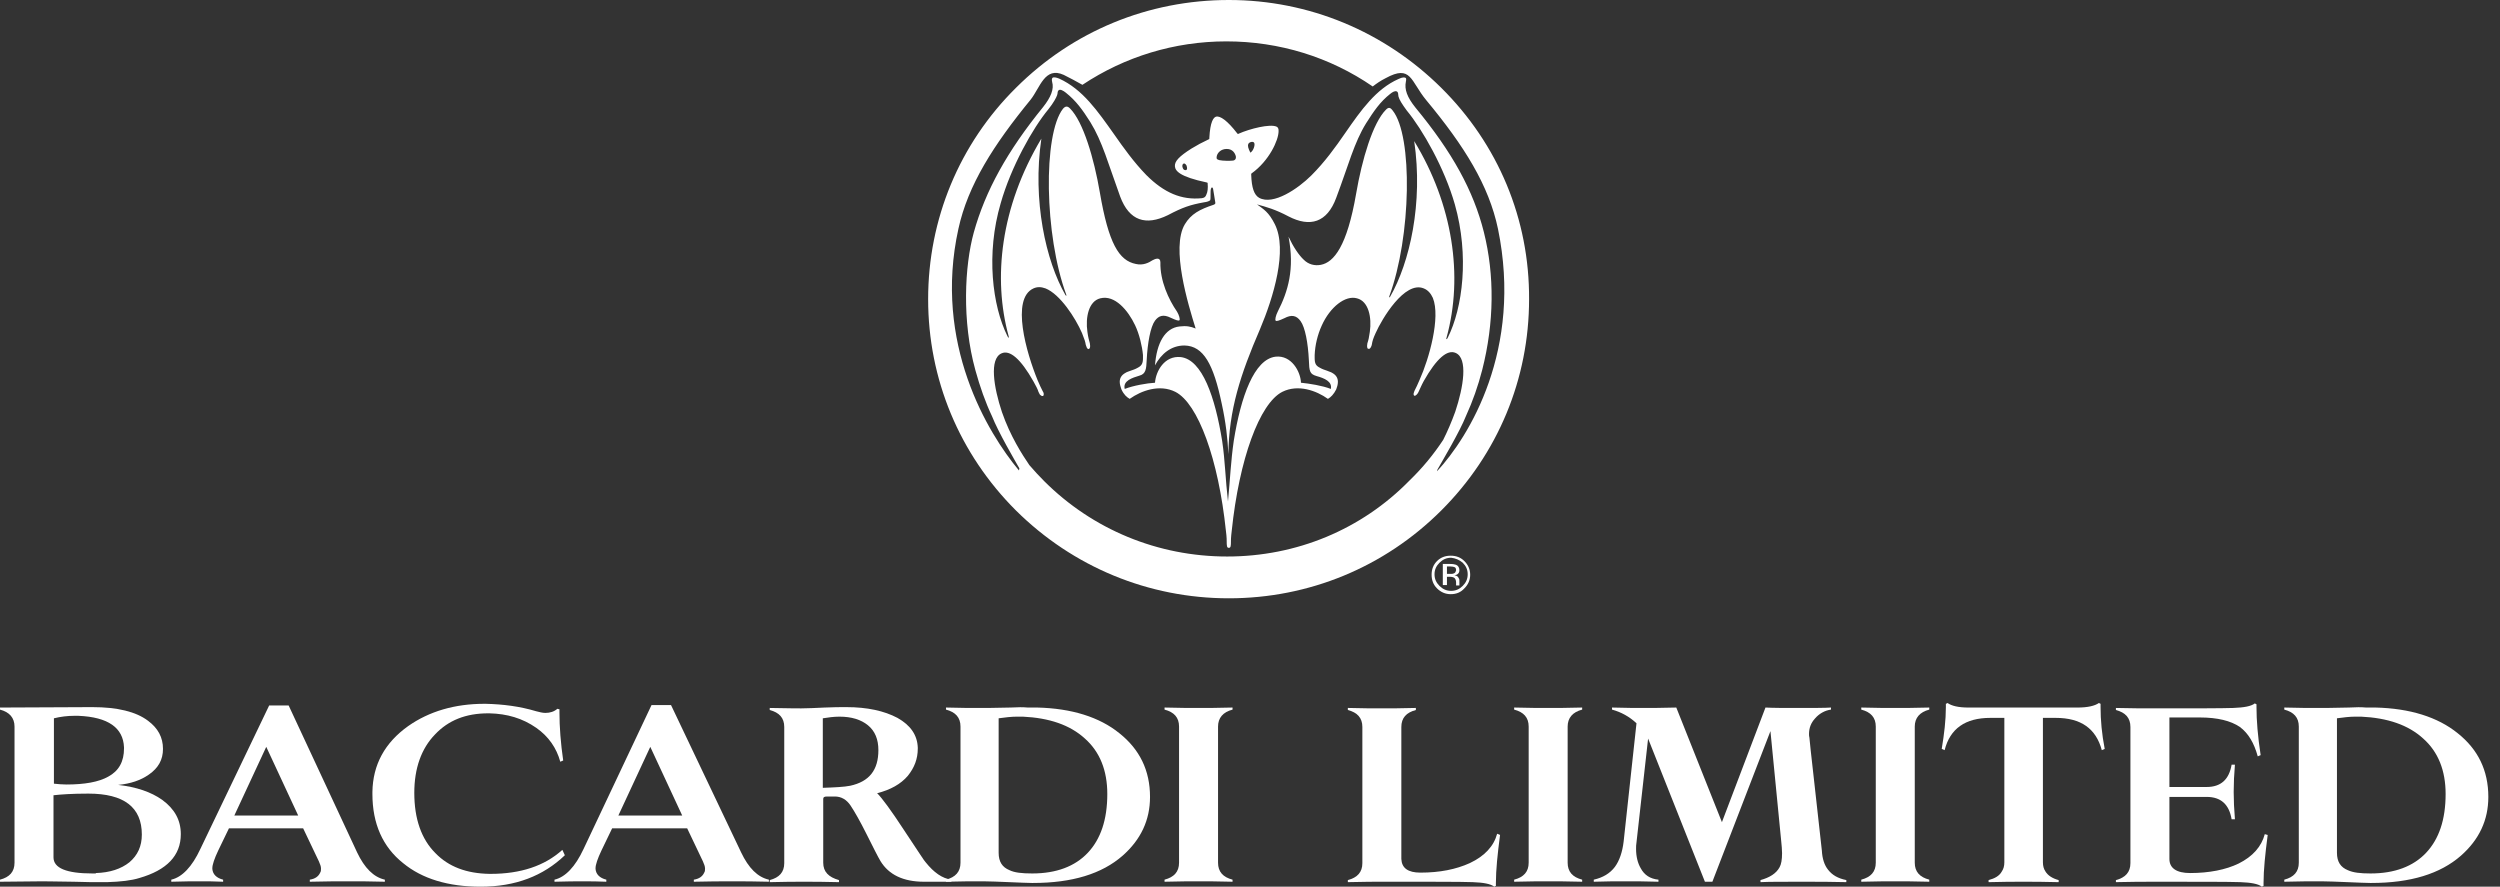
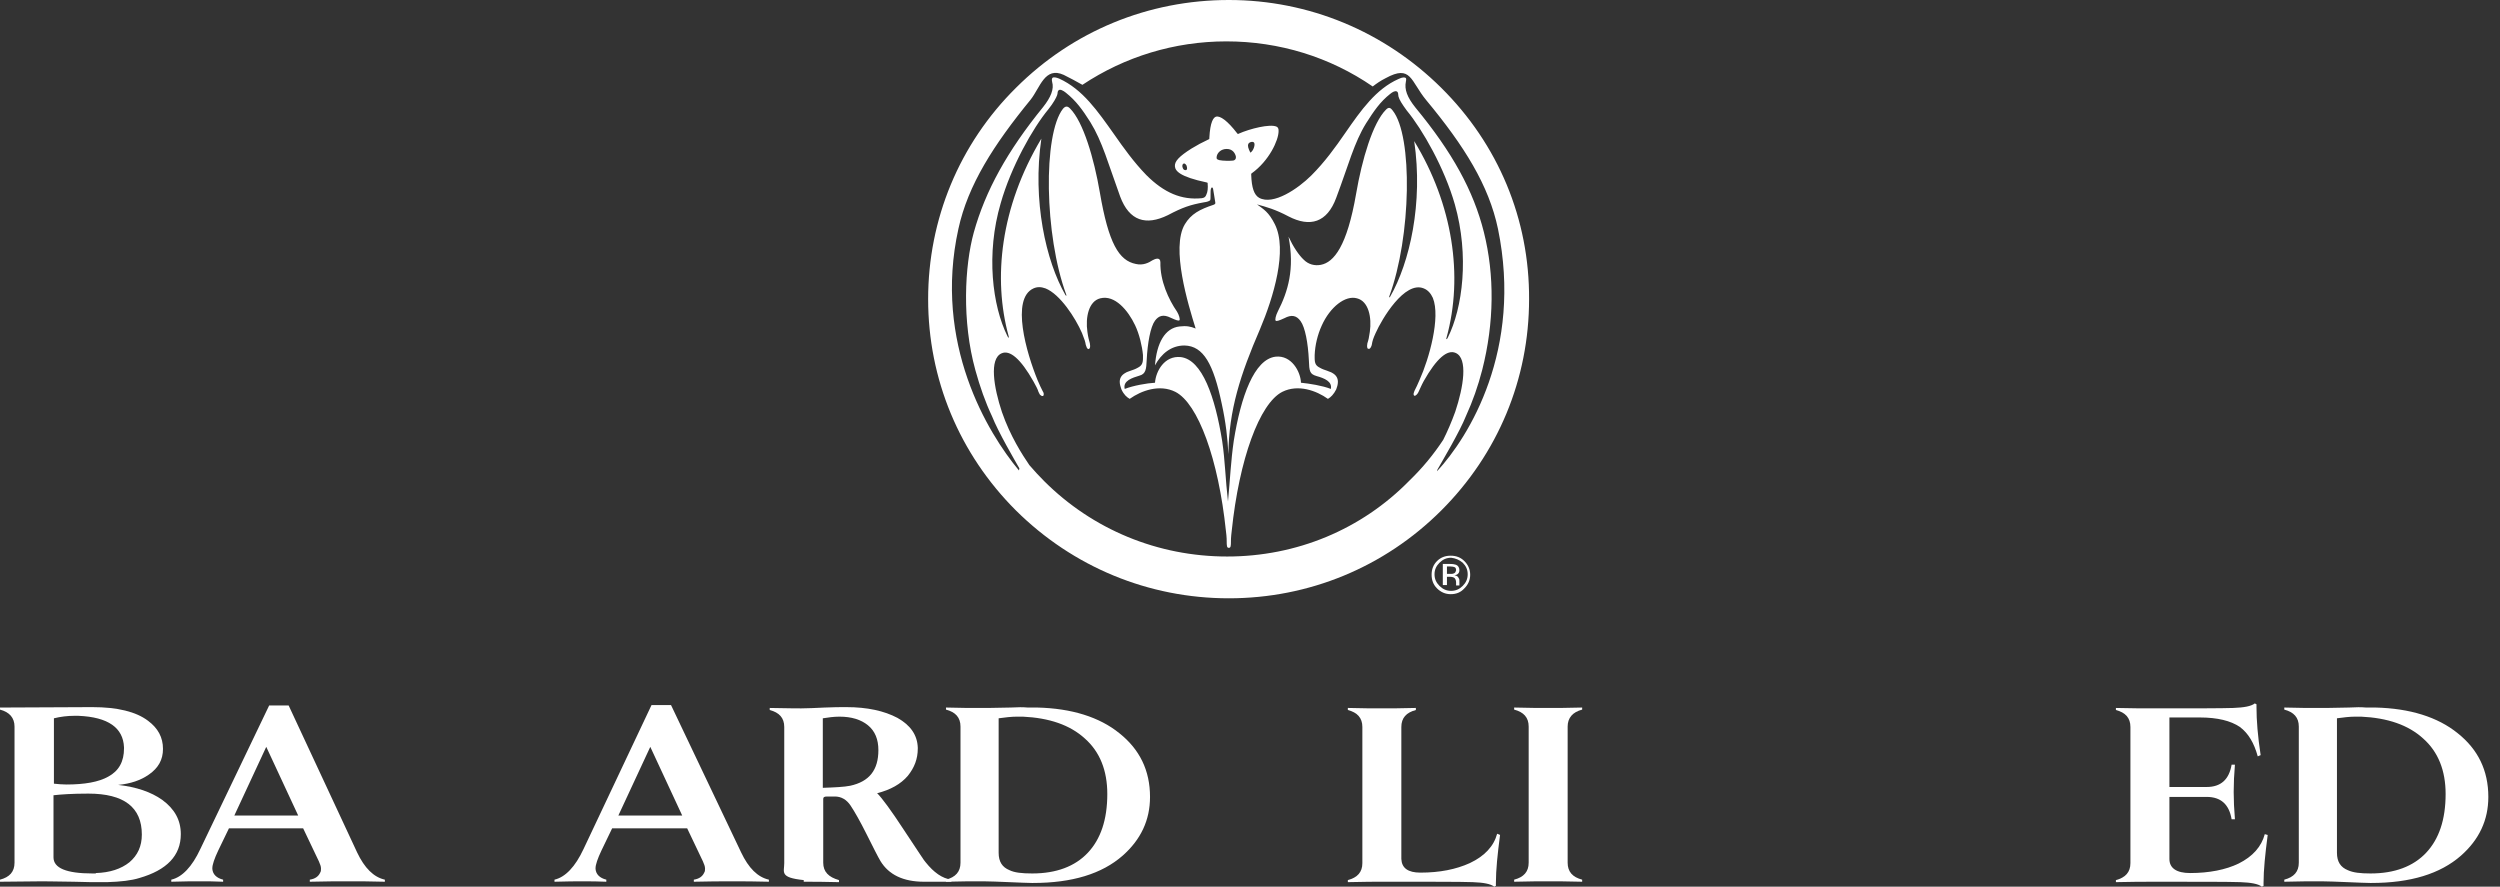
<svg xmlns="http://www.w3.org/2000/svg" width="203" height="72" viewBox="0 0 203 72" fill="none">
  <rect x="0" y="0" width="203" height="72" fill="#333333" stroke="none" />
  <path d="M7.779 70.892C8.924 70.858 9.833 70.556 10.507 70.018C11.18 69.447 11.517 68.708 11.517 67.767C11.517 65.55 10.069 64.441 7.173 64.441C5.86 64.441 4.917 64.508 4.344 64.575V69.615C4.344 70.489 5.388 70.925 7.51 70.925H7.779V70.892ZM4.378 58.326V63.635C4.715 63.668 5.051 63.702 5.388 63.702C6.87 63.702 8.015 63.5 8.789 63.063C9.665 62.593 10.069 61.82 10.069 60.779V60.678C10.002 59.099 8.789 58.225 6.365 58.124H6.028C5.489 58.124 4.917 58.192 4.378 58.326ZM0 57.62V57.453L7.341 57.419H7.51C9.53 57.419 11.046 57.788 12.022 58.528C12.83 59.132 13.234 59.872 13.234 60.812C13.234 61.686 12.864 62.358 12.089 62.895C11.416 63.366 10.608 63.635 9.597 63.735C11.079 63.903 12.258 64.306 13.167 64.945C14.177 65.684 14.682 66.591 14.682 67.734C14.682 69.481 13.537 70.656 11.315 71.295C10.675 71.496 9.8 71.597 8.688 71.631H8.149C7.678 71.631 6.937 71.631 5.994 71.597C4.243 71.564 3.334 71.564 3.3 71.564L0 71.597V71.429C0.775 71.228 1.179 70.791 1.179 70.052V58.998C1.179 58.292 0.775 57.822 0 57.62Z" fill="white" />
  <path d="M19.027 66.221H24.213L21.62 60.644L19.027 66.221ZM28.995 69.211C29.601 70.488 30.342 71.227 31.251 71.429V71.597C30.173 71.563 29.163 71.563 28.288 71.563C27.412 71.563 26.334 71.563 25.156 71.597V71.429C25.594 71.362 25.863 71.16 25.998 70.858C26.065 70.757 26.065 70.656 26.065 70.522C26.065 70.354 25.998 70.186 25.897 69.951L24.617 67.263H18.589L17.713 69.077C17.41 69.715 17.242 70.219 17.242 70.488V70.555C17.276 70.992 17.579 71.294 18.118 71.429V71.597C17.512 71.563 16.838 71.563 16.03 71.563C15.659 71.563 14.952 71.563 13.908 71.597V71.429C14.784 71.227 15.592 70.387 16.265 68.943L21.856 57.284H23.438L28.995 69.211Z" fill="white" />
-   <path d="M45.866 69.446C44.114 71.126 41.858 72 39.029 72C36.403 72 34.281 71.361 32.732 70.085C31.082 68.774 30.24 66.893 30.24 64.474V64.306C30.274 62.088 31.25 60.308 33.136 58.964C34.854 57.754 36.942 57.149 39.333 57.149H39.434C40.848 57.183 42.195 57.351 43.542 57.754C43.811 57.821 44.047 57.889 44.283 57.889C44.653 57.889 44.99 57.788 45.26 57.553C45.327 57.586 45.394 57.586 45.428 57.586V57.855C45.428 59.031 45.529 60.341 45.731 61.752L45.495 61.853C45.192 60.744 44.552 59.804 43.542 59.098C42.431 58.325 41.185 57.956 39.737 57.922H39.636C37.817 57.922 36.403 58.493 35.325 59.636C34.214 60.778 33.641 62.391 33.641 64.373C33.641 66.49 34.214 68.136 35.359 69.278C36.437 70.387 37.885 70.924 39.737 70.958H39.838C42.262 70.958 44.215 70.32 45.664 69.009L45.866 69.446Z" fill="white" />
  <path d="M50.21 66.222H55.396L52.803 60.644L50.21 66.222ZM60.178 69.212C60.785 70.489 61.525 71.228 62.435 71.429V71.597C61.357 71.564 60.347 71.564 59.471 71.564C58.596 71.564 57.518 71.564 56.339 71.597V71.429C56.777 71.362 57.047 71.16 57.181 70.858C57.249 70.757 57.249 70.656 57.249 70.522C57.249 70.354 57.181 70.186 57.08 69.951L55.8 67.263H49.705L48.83 69.077C48.527 69.716 48.358 70.22 48.358 70.489V70.556C48.392 70.993 48.695 71.295 49.234 71.429V71.597C48.628 71.564 47.954 71.564 47.146 71.564C46.776 71.564 46.068 71.564 45.024 71.597V71.429C45.9 71.228 46.708 70.388 47.382 68.943L52.904 57.251H54.487L60.178 69.212Z" fill="white" />
-   <path d="M69.035 63.803C70.584 63.467 71.325 62.526 71.325 60.913C71.325 60.04 71.055 59.368 70.483 58.897C69.91 58.427 69.136 58.192 68.159 58.192C67.688 58.192 67.25 58.259 66.812 58.326V63.971C67.789 63.937 68.53 63.903 69.035 63.803ZM66.846 64.878V70.052C66.846 70.791 67.284 71.228 68.126 71.463V71.631C66.981 71.597 66.004 71.597 65.263 71.597C64.59 71.597 63.681 71.597 62.502 71.631V71.463C63.276 71.261 63.681 70.825 63.681 70.085V59.032C63.681 58.292 63.276 57.856 62.502 57.654V57.486C64.051 57.52 64.927 57.52 65.061 57.52C65.566 57.52 66.206 57.486 66.947 57.453C67.654 57.419 68.227 57.419 68.732 57.419C70.416 57.419 71.796 57.721 72.874 58.292C73.952 58.897 74.49 59.704 74.524 60.712V60.779C74.524 61.619 74.255 62.324 73.716 62.996C73.143 63.668 72.302 64.138 71.224 64.407C71.628 64.811 72.369 65.818 73.379 67.364C74.524 69.077 75.097 69.984 75.164 70.018C75.837 70.858 76.511 71.328 77.252 71.429V71.597H75.029C73.345 71.597 72.167 71.026 71.493 69.917C71.291 69.581 70.921 68.842 70.348 67.7C69.843 66.692 69.405 65.919 69.069 65.415C68.732 64.911 68.294 64.676 67.789 64.676H67.149C66.913 64.676 66.846 64.743 66.846 64.878Z" fill="white" />
+   <path d="M69.035 63.803C70.584 63.467 71.325 62.526 71.325 60.913C71.325 60.04 71.055 59.368 70.483 58.897C69.91 58.427 69.136 58.192 68.159 58.192C67.688 58.192 67.25 58.259 66.812 58.326V63.971C67.789 63.937 68.53 63.903 69.035 63.803ZM66.846 64.878V70.052C66.846 70.791 67.284 71.228 68.126 71.463V71.631C66.981 71.597 66.004 71.597 65.263 71.597V71.463C63.276 71.261 63.681 70.825 63.681 70.085V59.032C63.681 58.292 63.276 57.856 62.502 57.654V57.486C64.051 57.52 64.927 57.52 65.061 57.52C65.566 57.52 66.206 57.486 66.947 57.453C67.654 57.419 68.227 57.419 68.732 57.419C70.416 57.419 71.796 57.721 72.874 58.292C73.952 58.897 74.49 59.704 74.524 60.712V60.779C74.524 61.619 74.255 62.324 73.716 62.996C73.143 63.668 72.302 64.138 71.224 64.407C71.628 64.811 72.369 65.818 73.379 67.364C74.524 69.077 75.097 69.984 75.164 70.018C75.837 70.858 76.511 71.328 77.252 71.429V71.597H75.029C73.345 71.597 72.167 71.026 71.493 69.917C71.291 69.581 70.921 68.842 70.348 67.7C69.843 66.692 69.405 65.919 69.069 65.415C68.732 64.911 68.294 64.676 67.789 64.676H67.149C66.913 64.676 66.846 64.743 66.846 64.878Z" fill="white" />
  <path d="M83.818 70.925C85.771 70.925 87.287 70.353 88.331 69.245C89.374 68.136 89.913 66.557 89.913 64.474C89.913 62.559 89.307 61.047 88.095 59.972C86.882 58.863 85.199 58.292 83.043 58.191H82.606C82.1 58.191 81.595 58.258 81.09 58.325V69.245C81.09 69.984 81.393 70.421 81.966 70.656C82.37 70.858 82.976 70.925 83.818 70.925ZM76.814 71.597V71.429C77.588 71.227 77.992 70.79 77.992 70.051V58.998C77.992 58.258 77.588 57.822 76.814 57.62V57.452C77.857 57.486 78.834 57.486 79.71 57.486C79.945 57.486 80.72 57.486 82.067 57.452C82.639 57.418 83.077 57.418 83.448 57.452H84.222C87.017 57.519 89.273 58.225 90.89 59.535C92.54 60.845 93.382 62.559 93.382 64.709C93.382 66.591 92.641 68.17 91.159 69.48C89.475 70.958 87.051 71.697 83.885 71.697H83.784C83.448 71.697 82.808 71.664 81.932 71.63C81.057 71.597 80.383 71.563 79.878 71.563C78.868 71.563 77.857 71.563 76.814 71.597Z" fill="white" />
-   <path d="M98.905 58.998V70.051C98.905 70.79 99.309 71.227 100.083 71.429V71.597C98.938 71.563 97.995 71.563 97.322 71.563C96.648 71.563 95.739 71.563 94.561 71.597V71.429C95.335 71.227 95.739 70.79 95.739 70.051V58.998C95.739 58.258 95.335 57.822 94.561 57.62V57.452C95.706 57.486 96.648 57.486 97.322 57.486C97.995 57.486 98.938 57.486 100.083 57.452V57.62C99.309 57.822 98.905 58.292 98.905 58.998Z" fill="white" />
  <path d="M115.339 70.857C116.921 70.857 118.235 70.588 119.346 70.085C120.558 69.513 121.299 68.707 121.568 67.699L121.804 67.8C121.602 69.345 121.467 70.622 121.467 71.697V71.932C121.434 71.932 121.4 71.966 121.333 72C121.03 71.764 120.457 71.664 119.582 71.63C118.571 71.596 116.349 71.596 112.847 71.596C111.735 71.596 110.624 71.596 109.445 71.63V71.462C110.22 71.26 110.624 70.824 110.624 70.085V59.031C110.624 58.292 110.22 57.855 109.445 57.653V57.485C110.59 57.519 111.533 57.519 112.207 57.519C112.88 57.519 113.789 57.519 114.968 57.485V57.653C114.194 57.855 113.789 58.292 113.789 59.031V69.749C113.823 70.488 114.328 70.857 115.339 70.857Z" fill="white" />
  <path d="M127.293 58.998V70.051C127.293 70.79 127.697 71.227 128.472 71.429V71.597C127.327 71.563 126.384 71.563 125.711 71.563C125.037 71.563 124.128 71.563 122.949 71.597V71.429C123.724 71.227 124.128 70.79 124.128 70.051V58.998C124.128 58.258 123.724 57.822 122.949 57.62V57.452C124.094 57.486 125.037 57.486 125.711 57.486C126.384 57.486 127.327 57.486 128.472 57.452V57.62C127.697 57.822 127.293 58.292 127.293 58.998Z" fill="white" />
-   <path d="M148.441 70.623C148.777 71.059 149.249 71.328 149.922 71.462V71.63C148.811 71.597 147.599 71.597 146.353 71.597C144.736 71.597 143.591 71.597 142.952 71.63V71.462C143.692 71.261 144.231 70.925 144.501 70.421C144.635 70.186 144.703 69.816 144.703 69.279C144.703 68.976 144.669 68.674 144.635 68.304L143.76 59.367L139.045 71.597H138.439L133.826 59.972L132.883 68.405C132.849 68.607 132.849 68.741 132.849 68.943C132.849 69.547 132.984 70.085 133.219 70.488C133.522 71.059 133.994 71.362 134.667 71.429V71.597C133.691 71.563 132.815 71.563 132.007 71.563C131.165 71.563 130.323 71.563 129.414 71.597V71.429C130.155 71.261 130.727 70.925 131.132 70.387C131.502 69.883 131.738 69.178 131.839 68.338L132.883 58.729C132.31 58.191 131.637 57.822 130.896 57.62V57.452C132.007 57.486 132.849 57.486 133.489 57.486C134.061 57.486 134.903 57.486 136.115 57.452L139.82 66.759L143.356 57.452C143.996 57.486 144.837 57.486 145.848 57.486C147.262 57.486 148.205 57.486 148.676 57.452V57.62C148.171 57.687 147.7 57.956 147.363 58.359C147.06 58.695 146.892 59.098 146.892 59.602C146.892 59.67 146.892 59.804 146.925 59.905C146.993 60.745 147.363 63.802 147.936 69.077C147.969 69.715 148.138 70.253 148.441 70.623Z" fill="white" />
-   <path d="M155.479 58.998V70.051C155.479 70.79 155.883 71.227 156.658 71.429V71.597C155.513 71.563 154.57 71.563 153.896 71.563C153.223 71.563 152.313 71.563 151.135 71.597V71.429C151.909 71.227 152.313 70.79 152.313 70.051V58.998C152.313 58.258 151.909 57.822 151.135 57.62V57.452C152.28 57.486 153.223 57.486 153.896 57.486C154.57 57.486 155.513 57.486 156.658 57.452V57.62C155.883 57.822 155.479 58.292 155.479 58.998Z" fill="white" />
-   <path d="M170.566 57.15V57.419C170.566 58.461 170.667 59.603 170.902 60.812L170.667 60.913C170.195 59.166 168.983 58.292 166.929 58.292H165.885V70.018C165.885 70.32 165.952 70.556 166.087 70.757C166.289 71.093 166.659 71.329 167.164 71.463V71.631C166.019 71.597 165.043 71.597 164.302 71.597C163.561 71.597 162.618 71.597 161.473 71.631V71.463C161.978 71.329 162.349 71.127 162.551 70.757C162.686 70.556 162.753 70.32 162.753 70.018V58.292H161.608C159.587 58.292 158.341 59.166 157.904 60.913L157.668 60.812C157.87 59.603 158.005 58.461 158.005 57.419V57.15C158.072 57.117 158.106 57.117 158.139 57.083C158.476 57.318 159.015 57.453 159.857 57.453H168.68C169.522 57.453 170.094 57.318 170.431 57.083C170.532 57.117 170.532 57.15 170.566 57.15Z" fill="white" />
  <path d="M184.137 67.8C183.935 69.346 183.8 70.623 183.8 71.698V71.933C183.733 71.966 183.699 71.966 183.665 72C183.362 71.765 182.79 71.664 181.914 71.63C180.904 71.597 178.681 71.597 175.213 71.597C174.101 71.597 172.99 71.597 171.812 71.63V71.463C172.586 71.261 172.99 70.824 172.99 70.085V59.031C172.99 58.292 172.586 57.855 171.812 57.654V57.486C172.956 57.519 174.101 57.519 175.213 57.519C178.311 57.519 180.365 57.519 181.342 57.486C182.217 57.452 182.79 57.351 183.093 57.116C183.16 57.15 183.194 57.183 183.227 57.183V57.419C183.227 58.494 183.329 59.77 183.564 61.316L183.329 61.417C183.025 60.308 182.554 59.535 181.88 59.031C181.14 58.527 180.062 58.258 178.614 58.258H176.156V63.903H179.186C180.331 63.903 181.005 63.298 181.207 62.089H181.476C181.409 62.861 181.375 63.634 181.375 64.306C181.375 64.978 181.409 65.717 181.476 66.524H181.207C181.005 65.314 180.331 64.709 179.186 64.709H176.156V69.749C176.156 70.488 176.728 70.891 177.839 70.891C179.389 70.891 180.736 70.623 181.779 70.118C182.924 69.547 183.632 68.741 183.901 67.733L184.137 67.8Z" fill="white" />
  <path d="M192.489 70.925C194.442 70.925 195.957 70.353 197.001 69.245C198.045 68.136 198.584 66.557 198.584 64.474C198.584 62.559 197.978 61.047 196.766 59.972C195.553 58.863 193.87 58.292 191.714 58.191H191.277C190.771 58.191 190.266 58.258 189.761 58.325V69.245C189.761 69.984 190.064 70.421 190.637 70.656C191.074 70.858 191.647 70.925 192.489 70.925ZM185.484 71.597V71.429C186.259 71.227 186.663 70.79 186.663 70.051V58.998C186.663 58.258 186.259 57.822 185.484 57.62V57.452C186.528 57.486 187.505 57.486 188.38 57.486C188.616 57.486 189.391 57.486 190.738 57.452C191.31 57.418 191.748 57.418 192.118 57.452H192.893C195.688 57.519 197.944 58.225 199.561 59.535C201.211 60.845 202.053 62.559 202.053 64.709C202.053 66.591 201.312 68.17 199.83 69.48C198.146 70.958 195.722 71.697 192.556 71.697H192.455C192.118 71.697 191.479 71.664 190.603 71.63C189.727 71.597 189.054 71.563 188.549 71.563C187.572 71.563 186.528 71.563 185.484 71.597Z" fill="white" />
  <path d="M96.311 13.809C96.21 13.842 96.076 13.775 96.042 13.641C95.975 13.506 96.008 13.338 96.076 13.305C96.143 13.238 96.244 13.271 96.345 13.439C96.412 13.641 96.412 13.775 96.311 13.809ZM116.719 38.133C117.156 37.361 118.537 35.042 119.042 33.766C119.581 32.59 120.019 31.347 120.356 30.036C121.332 26.206 121.366 22.343 120.49 18.848C119.648 15.489 117.931 12.364 114.934 8.735C114.26 7.895 114.025 7.257 114.159 6.619C114.193 6.451 114.193 6.35 114.126 6.316C114.058 6.283 113.89 6.249 113.553 6.417C111.735 7.224 110.522 8.937 109.243 10.785C108.434 11.961 107.559 13.17 106.481 14.245C105.404 15.321 103.383 16.698 102.238 16.06C101.834 15.825 101.632 15.253 101.598 14.178V14.111L101.632 14.078C103.046 13.069 103.821 11.39 103.821 10.65C103.821 10.55 103.821 10.482 103.787 10.415C103.754 10.348 103.72 10.315 103.653 10.281C103.114 10.046 101.497 10.449 100.588 10.852L100.521 10.886L100.453 10.819C99.679 9.811 99.073 9.374 98.736 9.475C98.534 9.542 98.264 9.878 98.197 11.222V11.289L98.13 11.322C97.625 11.558 97.187 11.793 96.749 12.062C95.739 12.7 95.368 13.103 95.402 13.506C95.436 13.876 95.772 14.346 97.995 14.817L98.062 14.85V14.917C98.096 15.253 98.062 15.589 97.961 15.791C97.894 15.992 97.793 16.06 97.591 16.093C95.941 16.261 94.526 15.657 93.079 14.212C92.068 13.17 91.226 11.994 90.452 10.886C89.138 9.038 87.926 7.257 86.007 6.384C85.771 6.283 85.535 6.249 85.468 6.316C85.4 6.384 85.4 6.484 85.434 6.652C85.603 7.224 85.333 7.895 84.693 8.702C81.797 12.263 80.012 15.489 79.07 18.882C78.329 21.57 78.093 26.072 79.204 30.07C79.575 31.414 80.012 32.657 80.551 33.799C81.056 35.076 82.37 37.327 82.774 38.033L82.74 38.201C80.215 35.177 75.769 27.886 77.823 18.58C78.598 15.018 80.686 11.759 83.683 8.097C84.458 7.123 84.828 5.376 86.377 6.081C86.916 6.35 87.421 6.619 87.892 6.888C91.327 4.603 95.368 3.36 99.578 3.36C103.888 3.36 107.997 4.636 111.465 7.022C111.768 6.787 112.105 6.552 112.509 6.35C114.597 5.208 114.53 6.585 115.809 8.131C118.908 11.86 120.894 15.052 121.635 18.58C123.656 28.39 119.278 35.479 116.685 38.268L116.719 38.133ZM99.645 45.189C94.021 45.189 88.734 43.005 84.794 39.074C84.39 38.671 83.986 38.234 83.582 37.764C83.01 36.924 82.033 35.412 81.359 33.463C80.686 31.448 80.316 29.129 81.326 28.692C81.999 28.39 82.875 29.129 83.919 30.977C84.121 31.347 84.255 31.582 84.323 31.817L84.39 31.951C84.424 32.052 84.525 32.12 84.592 32.153C84.626 32.153 84.66 32.153 84.693 32.153C84.794 32.086 84.761 31.884 84.66 31.75C84.525 31.481 84.424 31.279 84.255 30.876C83.346 28.659 82.067 24.258 83.919 23.418C84.222 23.283 84.525 23.283 84.895 23.418C86.074 23.888 87.32 25.803 87.859 27.046C88.061 27.55 88.128 27.752 88.162 27.987L88.196 28.088C88.229 28.189 88.263 28.289 88.33 28.323C88.364 28.357 88.398 28.357 88.431 28.323C88.532 28.289 88.532 28.088 88.499 27.92V27.886C88.431 27.617 88.364 27.449 88.297 26.945C88.128 25.77 88.398 24.459 89.341 24.224C90.519 23.922 91.597 25.198 92.169 26.408C92.506 27.113 92.742 28.088 92.809 28.827C92.809 28.928 92.809 28.995 92.809 29.096C92.809 29.499 92.708 29.7 92.371 29.868C92.203 29.969 92.001 30.036 91.799 30.104C91.63 30.171 91.496 30.204 91.395 30.272C91.024 30.473 90.923 30.742 90.923 31.011C90.923 31.212 90.991 31.414 91.058 31.616C91.26 32.052 91.496 32.254 91.731 32.388C92.674 31.716 94.156 31.179 95.436 31.817C97.288 32.758 98.938 37.294 99.544 43.106C99.612 43.61 99.612 43.912 99.612 44.181C99.612 44.315 99.645 44.416 99.679 44.45C99.713 44.483 99.746 44.483 99.78 44.483C99.814 44.483 99.847 44.483 99.881 44.45C99.915 44.416 99.948 44.315 99.948 44.181C99.948 43.912 99.948 43.644 100.016 43.106C100.622 37.294 102.272 32.758 104.124 31.817C105.404 31.179 106.885 31.716 107.828 32.388C108.064 32.254 108.3 32.019 108.502 31.616C108.569 31.448 108.637 31.212 108.637 31.011C108.637 30.742 108.535 30.473 108.165 30.272C108.064 30.204 107.896 30.171 107.761 30.104C107.559 30.036 107.357 29.969 107.188 29.868C106.852 29.7 106.751 29.532 106.751 29.062C106.751 28.995 106.751 28.928 106.751 28.827C106.784 28.02 106.986 27.181 107.323 26.441C107.997 24.93 109.243 23.955 110.186 24.224C111.129 24.459 111.398 25.77 111.23 26.945C111.162 27.416 111.129 27.584 111.027 27.886V27.92C110.994 28.088 110.994 28.289 111.095 28.323C111.129 28.323 111.162 28.323 111.196 28.323C111.263 28.289 111.331 28.189 111.364 28.088L111.398 27.953C111.432 27.718 111.499 27.483 111.701 27.046C112.206 25.904 114.058 22.779 115.607 23.418C115.944 23.552 116.18 23.821 116.348 24.19C116.988 25.77 116.045 29.129 115.271 30.843C115.102 31.246 115.001 31.448 114.866 31.716C114.799 31.884 114.732 32.052 114.833 32.12C114.866 32.153 114.9 32.153 114.934 32.12C115.001 32.086 115.069 32.019 115.136 31.918L115.203 31.784C115.304 31.582 115.405 31.313 115.607 30.944C116.651 29.096 117.527 28.357 118.2 28.659C119.211 29.096 118.84 31.414 118.167 33.43C117.864 34.27 117.527 35.042 117.19 35.714C116.416 36.89 115.506 37.999 114.462 39.007C110.556 43.005 105.269 45.189 99.645 45.189ZM101.363 11.692C101.43 11.524 101.767 11.457 101.834 11.591C101.935 11.726 101.8 12.23 101.531 12.398C101.363 12.062 101.295 11.86 101.363 11.692ZM98.803 12.666C98.871 12.398 99.14 12.095 99.612 12.095C100.083 12.095 100.285 12.431 100.352 12.7C100.386 12.902 100.285 13.002 100.15 13.036C99.915 13.069 99.308 13.069 99.005 13.002C98.77 12.935 98.77 12.868 98.803 12.666ZM97.086 26.677C96.682 26.509 96.345 26.441 95.772 26.509C94.594 26.643 93.92 27.852 93.786 29.667C94.291 28.726 95.099 28.054 96.177 28.054C97.726 28.088 98.534 29.566 99.207 32.791C99.544 34.337 99.679 35.58 99.746 36.89C99.78 33.295 100.723 30.406 102.306 26.744C103.417 24.123 104.562 20.293 103.518 18.21C103.013 17.202 102.609 17 102.07 16.597C102.811 16.799 103.552 17 104.629 17.572C106.38 18.479 107.761 18.076 108.502 16.06C109.512 13.372 109.95 11.591 110.926 10.012C111.566 9.004 112.071 8.265 112.88 7.627C113.082 7.459 113.284 7.358 113.418 7.425C113.553 7.492 113.519 7.627 113.553 7.828C113.62 8.097 113.856 8.467 114.227 8.971C115.506 10.516 117.291 13.641 118.133 16.597C119.312 20.763 118.773 24.997 117.561 27.416C117.493 27.584 117.392 27.584 117.459 27.416C118.84 22.41 117.965 16.597 114.833 11.457C115.574 16.497 114.462 21.335 112.88 24.09C112.812 24.19 112.779 24.157 112.812 24.056C114.597 19.218 114.732 11.02 113.082 8.971C112.88 8.702 112.745 8.702 112.543 8.903C111.465 9.979 110.59 12.969 110.118 15.724C109.377 20.024 108.3 21.301 107.256 21.503C106.751 21.603 106.246 21.469 105.875 21.099C105.471 20.73 105 20.024 104.629 19.218C105.134 21.838 104.595 23.653 103.754 25.299C103.585 25.635 103.518 25.971 103.585 26.038C103.653 26.105 103.855 26.038 104.292 25.837C104.865 25.534 105.269 25.602 105.606 26.072C105.976 26.576 106.212 27.852 106.279 29.23C106.313 30.171 106.347 30.372 106.919 30.54C107.525 30.708 108.199 30.977 108.064 31.582C107.391 31.313 106.313 31.145 105.639 31.078C105.606 30.171 104.865 28.827 103.585 28.961C101.834 29.163 100.756 32.22 100.184 35.782C99.948 37.394 99.881 38.94 99.713 40.721C99.51 39.007 99.477 37.394 99.241 35.815C98.669 32.254 97.625 29.197 95.874 28.995C94.56 28.86 93.853 30.137 93.786 31.078C93.146 31.111 92.001 31.313 91.327 31.582C91.159 30.91 91.967 30.675 92.506 30.507C93.045 30.372 93.079 29.969 93.112 29.23C93.18 27.852 93.415 26.542 93.786 26.038C94.089 25.635 94.459 25.501 95.065 25.803C95.503 26.005 95.705 26.072 95.772 26.005C95.84 25.938 95.739 25.568 95.57 25.299C94.897 24.325 94.19 22.813 94.224 21.301C94.224 20.864 93.819 20.999 93.584 21.133C93.281 21.335 92.809 21.57 92.237 21.435C90.856 21.167 90.014 19.756 89.307 15.623C88.835 12.868 87.96 9.878 86.882 8.803C86.68 8.601 86.512 8.601 86.31 8.836C84.693 10.919 84.794 19.084 86.579 23.922C86.613 24.022 86.579 24.056 86.512 23.955C84.929 21.2 83.818 16.295 84.559 11.255C81.225 16.832 80.619 22.611 81.898 27.281C81.966 27.483 81.865 27.449 81.797 27.281C80.585 24.829 80.046 20.629 81.258 16.497C82.1 13.54 83.851 10.415 85.131 8.87C85.535 8.366 85.771 7.929 85.838 7.727C85.906 7.559 85.838 7.425 85.973 7.324C86.074 7.224 86.343 7.358 86.546 7.526C87.387 8.198 87.892 8.903 88.532 9.911C89.509 11.49 89.98 13.271 90.957 15.959C91.698 17.941 93.045 18.344 94.83 17.471C96.042 16.832 96.648 16.631 97.759 16.429C98.029 16.396 98.197 16.328 98.264 16.261C98.298 16.194 98.298 16.06 98.298 15.724C98.298 15.556 98.298 15.421 98.332 15.321C98.365 15.186 98.467 15.186 98.5 15.321C98.568 15.657 98.601 15.992 98.669 16.362C98.702 16.53 98.702 16.564 98.534 16.631C97.423 17 96.715 17.37 96.21 18.21C95.065 20.125 96.48 24.728 97.086 26.677ZM117.022 7.123C112.408 2.553 106.279 0 99.78 0C93.247 0 87.118 2.52 82.504 7.123C77.891 11.692 75.365 17.807 75.365 24.291C75.365 30.776 77.891 36.857 82.504 41.46C87.118 46.029 93.247 48.582 99.78 48.582C106.279 48.582 112.408 46.062 117.022 41.46C121.635 36.857 124.161 30.776 124.161 24.291C124.195 17.807 121.669 11.726 117.022 7.123Z" fill="white" />
  <path d="M117.19 47.508H117.493V46.836H117.729C117.897 46.836 117.998 46.869 118.066 46.903C118.167 46.97 118.234 47.104 118.234 47.306V47.44V47.508C118.234 47.508 118.234 47.508 118.234 47.541H118.503V47.508C118.503 47.508 118.503 47.474 118.503 47.407C118.503 47.373 118.503 47.306 118.503 47.272V47.138C118.503 47.037 118.47 46.97 118.402 46.869C118.335 46.768 118.234 46.735 118.099 46.701C118.2 46.701 118.301 46.668 118.335 46.634C118.436 46.567 118.503 46.466 118.503 46.298C118.503 46.096 118.402 45.928 118.234 45.861C118.133 45.828 117.998 45.794 117.762 45.794H117.156V47.508H117.19ZM118.032 46.567C117.965 46.6 117.863 46.6 117.762 46.6H117.493V45.996H117.762C117.931 45.996 118.066 46.029 118.133 46.063C118.2 46.096 118.234 46.197 118.234 46.298C118.2 46.432 118.167 46.533 118.032 46.567ZM118.907 45.559C118.604 45.257 118.234 45.122 117.796 45.122C117.358 45.122 116.988 45.257 116.685 45.559C116.382 45.861 116.247 46.231 116.247 46.668C116.247 47.104 116.382 47.474 116.685 47.776C116.988 48.079 117.358 48.247 117.796 48.247C118.234 48.247 118.604 48.112 118.907 47.776C119.211 47.474 119.379 47.104 119.379 46.668C119.379 46.231 119.211 45.861 118.907 45.559ZM118.773 45.693C119.042 45.962 119.177 46.264 119.177 46.634C119.177 47.004 119.042 47.306 118.773 47.575C118.503 47.843 118.2 47.978 117.83 47.978C117.459 47.978 117.156 47.843 116.887 47.575C116.618 47.306 116.483 47.004 116.483 46.634C116.483 46.264 116.618 45.962 116.887 45.693C117.156 45.425 117.459 45.29 117.83 45.29C118.167 45.324 118.503 45.458 118.773 45.693Z" fill="white" />
</svg>